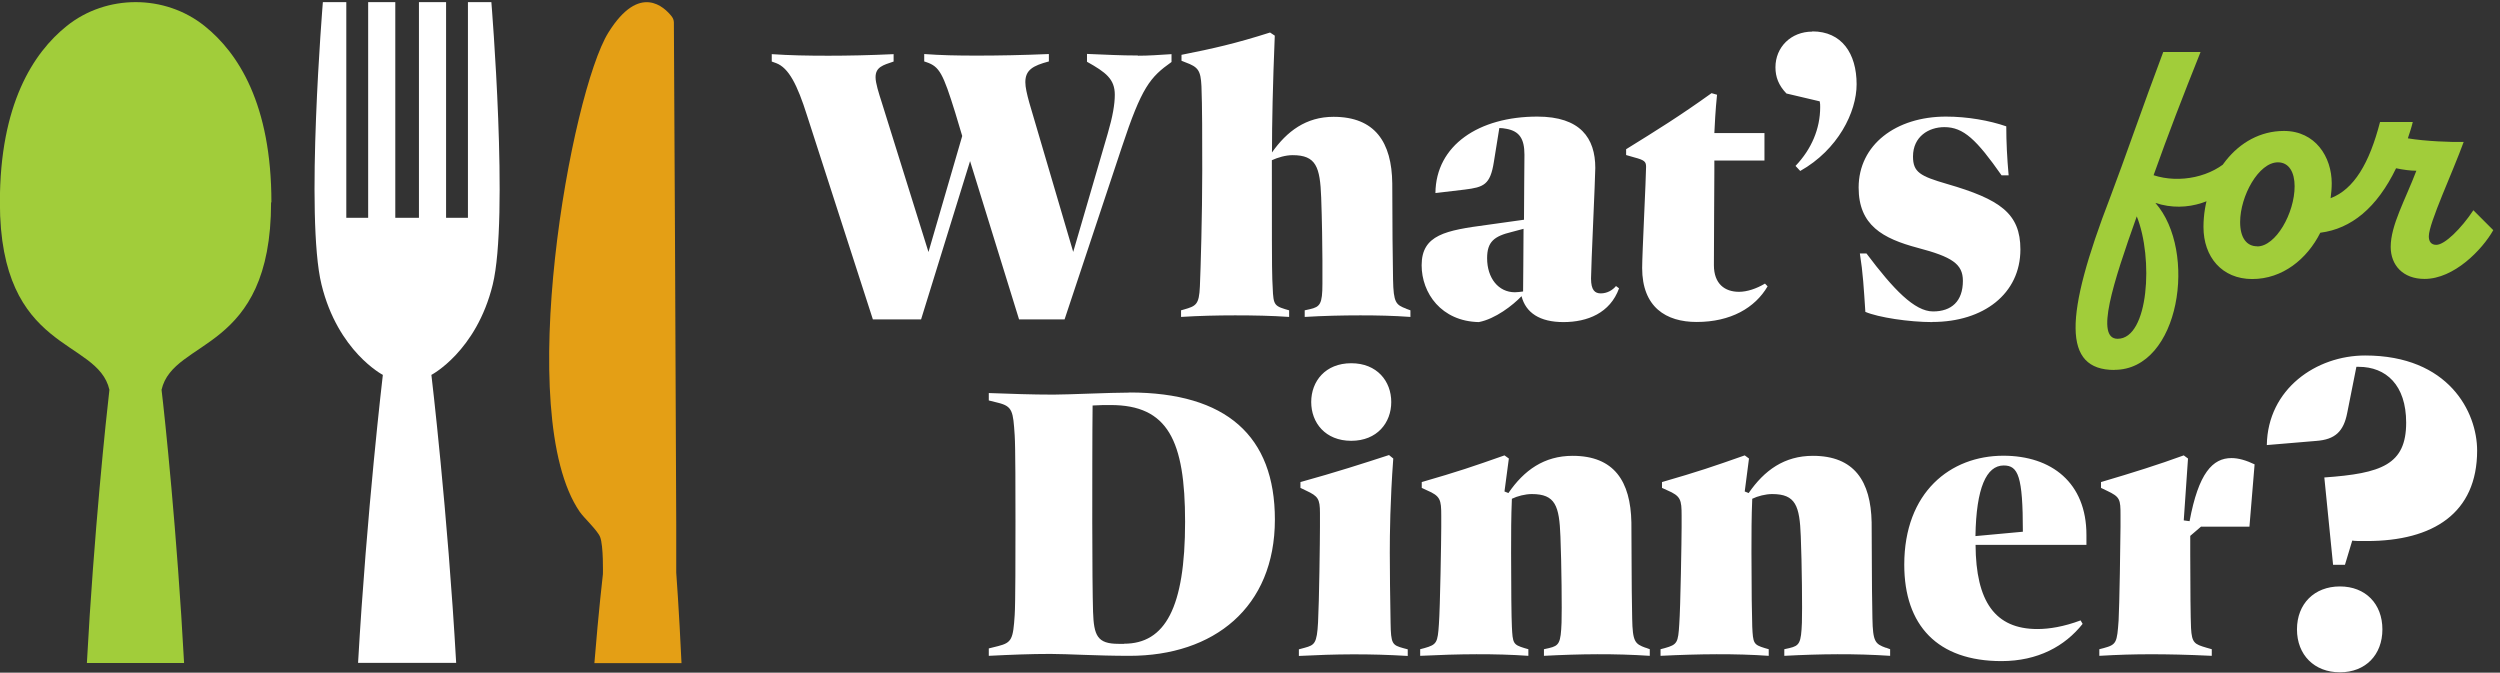
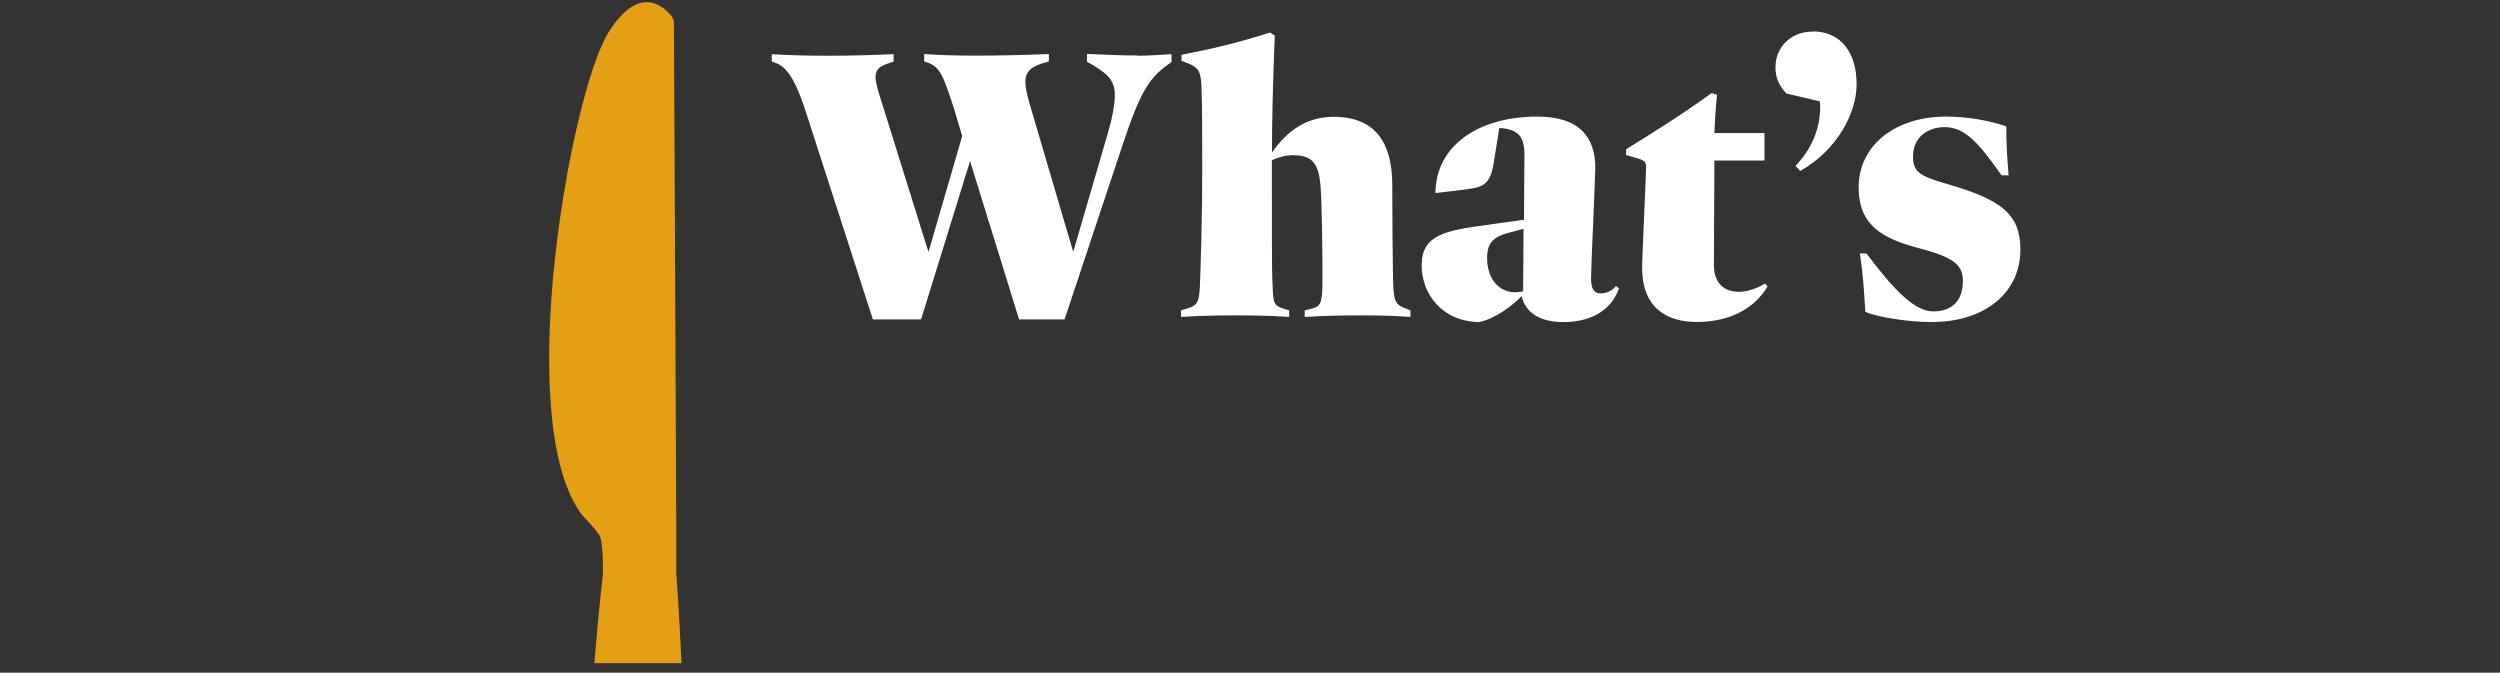
<svg xmlns="http://www.w3.org/2000/svg" width="223" height="60" viewBox="0 0 223 60" fill="none">
  <rect x="0" y="0" width="223" height="60" fill="#333333" stroke="none" />
-   <path d="M208.72 52.31C206.44 52.31 204.89 53.86 204.89 56.14C204.89 58.42 206.44 59.97 208.72 59.97C211 59.97 212.51 58.42 212.51 56.14C212.51 53.86 211 52.31 208.72 52.31ZM210.97 31.71C206.61 31.71 202.28 34.69 202.2 39.7L206.6 39.33C208.31 39.21 209.05 38.47 209.37 36.84L210.19 32.72H210.39C212.84 32.72 214.63 34.35 214.63 37.7C214.63 41.45 212.43 42.23 207.33 42.59L208.11 50.38H209.17L209.82 48.22C210.06 48.26 210.35 48.26 211.13 48.26C217.04 48.26 220.96 45.77 220.96 40.19C220.96 36.76 218.43 31.71 210.97 31.71ZM196.35 46.98H200.65L201.11 41.42C200.38 41.07 199.68 40.86 199.05 40.86C197.37 40.86 196.11 42.19 195.31 46.49L194.79 46.42L195.17 40.9L194.79 40.62C192.48 41.46 190.39 42.12 187.41 43V43.52L187.93 43.77C189.12 44.33 189.15 44.54 189.15 45.97V46.98C189.15 47.99 189.05 54.25 188.98 55.33C188.84 57.32 188.8 57.5 187.65 57.81L187.26 57.91V58.5C188.97 58.4 190.34 58.36 191.84 58.36C193.34 58.36 195.02 58.39 197.29 58.5V57.91L196.8 57.77C195.75 57.46 195.51 57.35 195.44 56.02C195.4 55.25 195.37 52.42 195.37 49.48V47.8L196.35 46.96V46.98ZM176.21 47.81C176.28 43.51 177.19 41.52 178.73 41.52C180.02 41.52 180.44 42.46 180.44 47.43L176.21 47.82V47.81ZM186.11 47.71C186.11 43.06 183 40.65 178.7 40.65C173.98 40.65 169.86 43.9 169.86 50.37C169.86 55.79 172.83 58.97 178.53 58.97C181.78 58.97 184.19 57.64 185.77 55.65L185.59 55.34C184.09 55.9 182.79 56.11 181.74 56.11C177.96 56.11 176.25 53.66 176.22 48.6H186.11V47.73V47.71ZM168.21 57.78C167.27 57.43 167.06 57.26 167.02 55.16C166.95 51.7 166.98 49.18 166.95 46.6C166.88 42.93 165.41 40.66 161.71 40.66C159.16 40.66 157.38 41.95 155.98 43.98L155.63 43.84L156.01 40.9L155.63 40.62C152.76 41.63 151.54 42.05 148.25 43V43.52L148.71 43.73C149.93 44.25 150 44.57 150 46V47.01C150 48.02 149.9 54.25 149.79 55.68C149.69 57.32 149.62 57.5 148.5 57.81L148.12 57.91V58.5C151.54 58.33 154.8 58.29 157.77 58.5V57.91L157.42 57.81C156.41 57.5 156.37 57.39 156.3 55.89C156.27 55.16 156.23 52.36 156.23 49.28C156.23 47.6 156.23 46.13 156.3 44.49C156.79 44.25 157.49 44.07 158.08 44.07C160.18 44.07 160.53 45.12 160.63 47.85C160.73 50.26 160.77 54.46 160.73 55.54C160.66 57.36 160.52 57.6 159.61 57.81L159.16 57.91V58.5C162.37 58.33 165.45 58.29 168.6 58.5V57.91L168.22 57.77L168.21 57.78ZM146.78 57.78C145.84 57.43 145.63 57.26 145.59 55.16C145.52 51.7 145.55 49.18 145.52 46.6C145.45 42.93 143.98 40.66 140.28 40.66C137.73 40.66 135.94 41.95 134.55 43.98L134.2 43.84L134.59 40.9L134.2 40.62C131.33 41.63 130.11 42.05 126.82 43V43.52L127.27 43.73C128.49 44.25 128.56 44.57 128.56 46V47.01C128.56 48.02 128.46 54.25 128.35 55.68C128.24 57.32 128.17 57.5 127.06 57.81L126.68 57.91V58.5C130.11 58.33 133.36 58.29 136.33 58.5V57.91L135.98 57.81C134.97 57.5 134.93 57.39 134.86 55.89C134.82 55.16 134.79 52.36 134.79 49.28C134.79 47.6 134.79 46.13 134.86 44.49C135.35 44.25 136.05 44.07 136.64 44.07C138.74 44.07 139.09 45.12 139.19 47.85C139.29 50.26 139.33 54.46 139.29 55.54C139.22 57.36 139.08 57.6 138.17 57.81L137.72 57.91V58.5C140.94 58.33 144.01 58.29 147.16 58.5V57.91L146.78 57.77V57.78ZM115.85 58.51C119.17 58.34 122.07 58.3 125.57 58.51V57.92L125.19 57.82C124.18 57.54 124.07 57.44 124.04 55.55C124 53.56 123.97 50.83 123.97 49.29C123.97 47.61 124 44.71 124.28 40.9L123.9 40.59C121.66 41.32 119.15 42.13 116 43V43.52L116.52 43.77C117.57 44.26 117.74 44.5 117.74 45.76V46.98C117.74 48.13 117.67 53.66 117.57 55.51C117.47 57.4 117.26 57.54 116.38 57.78L115.86 57.92V58.51H115.85ZM120.53 39.32C122.84 39.32 124.1 37.71 124.1 35.86C124.1 34.01 122.84 32.4 120.53 32.4C118.22 32.4 116.96 34.01 116.96 35.86C116.96 37.71 118.22 39.32 120.53 39.32ZM100.26 57.43H99.77C97.88 57.43 97.57 56.7 97.5 54.56C97.46 53.3 97.43 50.05 97.43 46.59C97.43 44.49 97.43 38.2 97.46 36.17C98.02 36.13 98.61 36.13 99.07 36.13C104.17 36.13 105.71 39.28 105.71 46.55C105.71 54.21 103.93 57.42 100.26 57.42M100.75 35.02C99.04 35.02 95.26 35.2 93.97 35.2C92.01 35.2 90.19 35.13 88.2 35.06V35.72L89.04 35.93C90.33 36.25 90.37 36.7 90.51 38.83C90.58 39.81 90.58 44.21 90.58 46.55C90.58 49.31 90.58 53.89 90.51 54.87C90.37 57 90.26 57.32 89.04 57.63L88.2 57.84V58.5C90.19 58.4 91.94 58.33 93.69 58.33C95.26 58.33 97.81 58.5 100.75 58.5C108.26 58.5 113.72 54.2 113.72 46.34C113.72 38.89 109.39 35.01 100.75 35.01" fill="white" />
-   <path d="M201.34 21.97C200.42 21.97 199.82 21.24 199.82 19.81C199.82 17.49 201.47 14.48 203.19 14.48C204.18 14.48 204.68 15.37 204.68 16.61C204.68 19.02 203 21.98 201.35 21.98M220.62 18.76C219.57 20.35 218.08 21.84 217.32 21.84C216.87 21.84 216.65 21.56 216.65 21.08C216.65 19.9 218.81 15.3 219.76 12.66C218.65 12.69 216.33 12.6 214.78 12.34C214.94 11.86 215.1 11.39 215.22 10.88H212.3C211.35 14.56 209.98 16.88 207.89 17.68C207.95 17.23 207.99 16.79 207.99 16.35C207.99 14 206.53 11.68 203.73 11.68C199.51 11.68 196.55 15.84 196.55 20.25C196.55 22.92 198.2 24.89 200.9 24.89C203.6 24.89 205.79 23.11 206.97 20.76C209.73 20.41 212.02 18.54 213.73 15.01C214.36 15.14 215 15.23 215.54 15.23C214.55 17.83 213.25 20.09 213.25 22.02C213.25 23.64 214.33 24.88 216.27 24.88C218.9 24.88 221.41 22.28 222.4 20.53L220.62 18.75V18.76ZM188.89 30.22C186.89 30.22 188.45 25.33 190.6 19.3C192.09 22.98 191.68 30.22 188.89 30.22ZM188.61 32.99C194.45 32.99 196.04 22.38 192.26 18.1C195.12 19.05 197.98 17.88 199.69 15.94L198.99 14.07C197.34 15.79 194.42 16.39 192.1 15.63C193.4 11.98 194.7 8.61 196.29 4.64H192.96C191.21 9.28 189.5 14.26 188.23 17.6C184.13 28.24 183.97 33 188.61 33" fill="#A1CD3A" />
  <path d="M172.36 28.72C176.94 28.72 180.22 26.2 180.22 22.25C180.22 19.03 178.4 17.78 173.68 16.41C171.27 15.71 170.64 15.36 170.64 13.96C170.64 12.18 172.04 11.34 173.44 11.34C175.15 11.34 176.31 12.46 178.54 15.64H179.17C179.03 14.07 178.96 12.67 178.96 11.27C177.46 10.75 175.5 10.4 173.58 10.4C169.11 10.4 165.79 12.92 165.79 16.73C165.79 20.09 167.92 21.27 171.07 22.11C174.11 22.91 175.09 23.54 175.09 25.05C175.09 26.87 174.08 27.78 172.43 27.78C170.78 27.78 168.9 25.82 166.49 22.61H165.9C166.18 24.36 166.25 25.72 166.39 27.82C167.54 28.31 170.27 28.73 172.37 28.73M161.66 2.82C159.74 2.82 158.37 4.22 158.37 6C158.37 6.87 158.65 7.61 159.35 8.34L162.32 9.04C162.36 9.21 162.36 9.39 162.36 9.56C162.36 11.48 161.59 13.3 160.16 14.8L160.58 15.25C163.94 13.36 165.61 10.01 165.61 7.52C165.61 4.76 164.28 2.8 161.66 2.8M157.43 25.3C156.66 25.76 155.82 26.03 155.12 26.03C153.86 26.03 152.88 25.33 152.88 23.65C152.88 20.71 152.92 16.9 152.92 15.26V14.32H157.39V11.87H152.92C152.95 11.21 153.02 9.77 153.16 8.45L152.67 8.31C149.8 10.37 147.81 11.6 145.05 13.31V13.83L145.78 14.04C146.69 14.28 146.83 14.42 146.83 14.88C146.83 15.79 146.48 22.71 146.48 23.9C146.48 27.4 148.61 28.72 151.34 28.72C154.38 28.72 156.55 27.46 157.67 25.54L157.43 25.29V25.3ZM135.13 26.07C133.66 26.07 132.65 24.81 132.65 23.03C132.65 21.56 133.28 21.07 134.85 20.69L135.9 20.41C135.9 22.68 135.86 24.89 135.86 26C135.62 26.03 135.37 26.07 135.13 26.07ZM144.15 25.51C143.84 25.89 143.35 26.17 142.79 26.17C142.27 26.17 141.92 25.89 141.92 24.84C141.92 23.79 142.3 15.86 142.3 14.98C142.3 12.32 140.97 10.4 137.13 10.4C131.92 10.4 128.08 12.95 128.04 17.22L130.66 16.91C132.34 16.7 132.93 16.49 133.25 14.46L133.74 11.42C133.95 11.42 134.16 11.45 134.37 11.49C135.52 11.7 135.98 12.36 135.98 13.8C135.98 15.09 135.94 17.33 135.94 19.6L132.65 20.06C128.98 20.55 126.81 20.93 126.81 23.66C126.81 26.14 128.56 28.66 131.91 28.73C133.38 28.45 134.95 27.23 135.72 26.42C136.1 27.89 137.33 28.73 139.46 28.73C141.59 28.73 143.62 27.93 144.42 25.72L144.14 25.51H144.15ZM125.45 27.54C124.51 27.19 124.3 27.01 124.26 24.92C124.23 23.49 124.19 19.61 124.19 16.36C124.15 12.69 122.65 10.42 118.95 10.42C116.5 10.42 114.79 11.71 113.46 13.6C113.46 10.98 113.53 7.62 113.71 3.18L113.29 2.9C110.21 3.88 108.22 4.33 105.39 4.89V5.42L105.74 5.56C106.89 5.98 107.1 6.29 107.17 7.69C107.24 9.44 107.24 12.37 107.24 15.24C107.24 19.19 107.1 23.98 107.03 25.55C106.96 27.19 106.68 27.3 105.6 27.61L105.35 27.68V28.27C106.92 28.17 108.57 28.13 110.17 28.13C111.77 28.13 113.46 28.16 114.99 28.27V27.68L114.64 27.58C113.49 27.23 113.59 27.06 113.49 24.92C113.45 24.22 113.45 19.85 113.45 14.36V14.29C113.98 14.05 114.67 13.84 115.3 13.84C117.4 13.84 117.75 14.89 117.85 17.62C117.92 19.44 117.96 22.2 117.96 23.25V25.31C117.96 27.13 117.75 27.37 116.84 27.58L116.38 27.68V28.27C118.06 28.17 119.7 28.13 121.34 28.13C122.84 28.13 124.31 28.16 125.81 28.27V27.68L125.43 27.54H125.45ZM101.5 4.95C99.89 4.95 98.77 4.88 96.96 4.81V5.51C98.64 6.45 99.44 7.05 99.44 8.45C99.44 9.29 99.26 10.37 98.81 11.91L95.73 22.47L91.81 9.15C91.6 8.38 91.46 7.79 91.46 7.33C91.46 6.25 92.12 5.86 93.56 5.48V4.82C91.18 4.92 89.05 4.96 87.16 4.96C85.27 4.96 83.94 4.93 82.44 4.82V5.48L82.65 5.55C83.8 5.94 84.12 6.56 85.2 10.03L85.83 12.13L82.82 22.48L78.66 9.16C78.38 8.29 78.1 7.41 78.1 6.89C78.1 5.98 78.76 5.81 79.71 5.49V4.83C77.58 4.93 75.59 4.97 73.91 4.97C72.02 4.97 70.45 4.94 68.84 4.83V5.49L69.23 5.63C70.35 6.05 71.12 7.55 71.99 10.31L77.86 28.49H82.16L86.53 14.37L90.9 28.49H94.96L100.06 13.15C101.84 7.77 102.58 6.89 104.5 5.53V4.83C103.35 4.9 102.51 4.97 101.49 4.97" fill="white" />
-   <path d="M43.95 25.39C45.41 19.42 43.83 0.19 43.83 0.19H41.74V19.43H39.79V0.19H37.37V19.43H35.26V0.19H32.84V19.43H30.89V0.19H28.8C28.8 0.19 27.21 19.43 28.68 25.39C30.14 31.36 34.15 33.44 34.15 33.44C34.15 33.44 32.71 45.64 31.94 59.13H40.69C39.93 45.63 38.48 33.44 38.48 33.44C38.48 33.44 42.49 31.35 43.95 25.39Z" fill="white" />
-   <path d="M24.21 18.05C24.21 9.3 21.25 4.72 18.25 2.32C16.48 0.9 14.29 0.19 12.1 0.19C9.91 0.19 7.72 0.9 5.95 2.32C2.96 4.72 -0.01 9.31 -0.01 18.05C-0.01 31.54 8.7 30.13 9.76 34.77C9.48 37.16 8.37 47.62 7.75 59.14H16.42C15.8 47.62 14.7 37.16 14.41 34.77C15.47 30.13 24.18 31.54 24.18 18.05" fill="#A1CD3A" />
  <path d="M60.32 51.07C60.32 51.07 60.32 47.85 60.32 46.78C60.29 36.11 60.13 5.24 60.11 2.01C60.11 1.82 60.04 1.63 59.92 1.47C59.28 0.65 57.05 -1.56 54.27 2.9C50.96 8.21 45.74 36.95 51.71 45.65C52.07 46.18 53.3 47.31 53.53 47.9C53.84 48.69 53.78 51.21 53.78 51.21C53.78 51.21 53.4 54.45 53.02 59.15H60.79C60.57 54.38 60.32 51.08 60.32 51.08" fill="#E49F15" />
</svg>